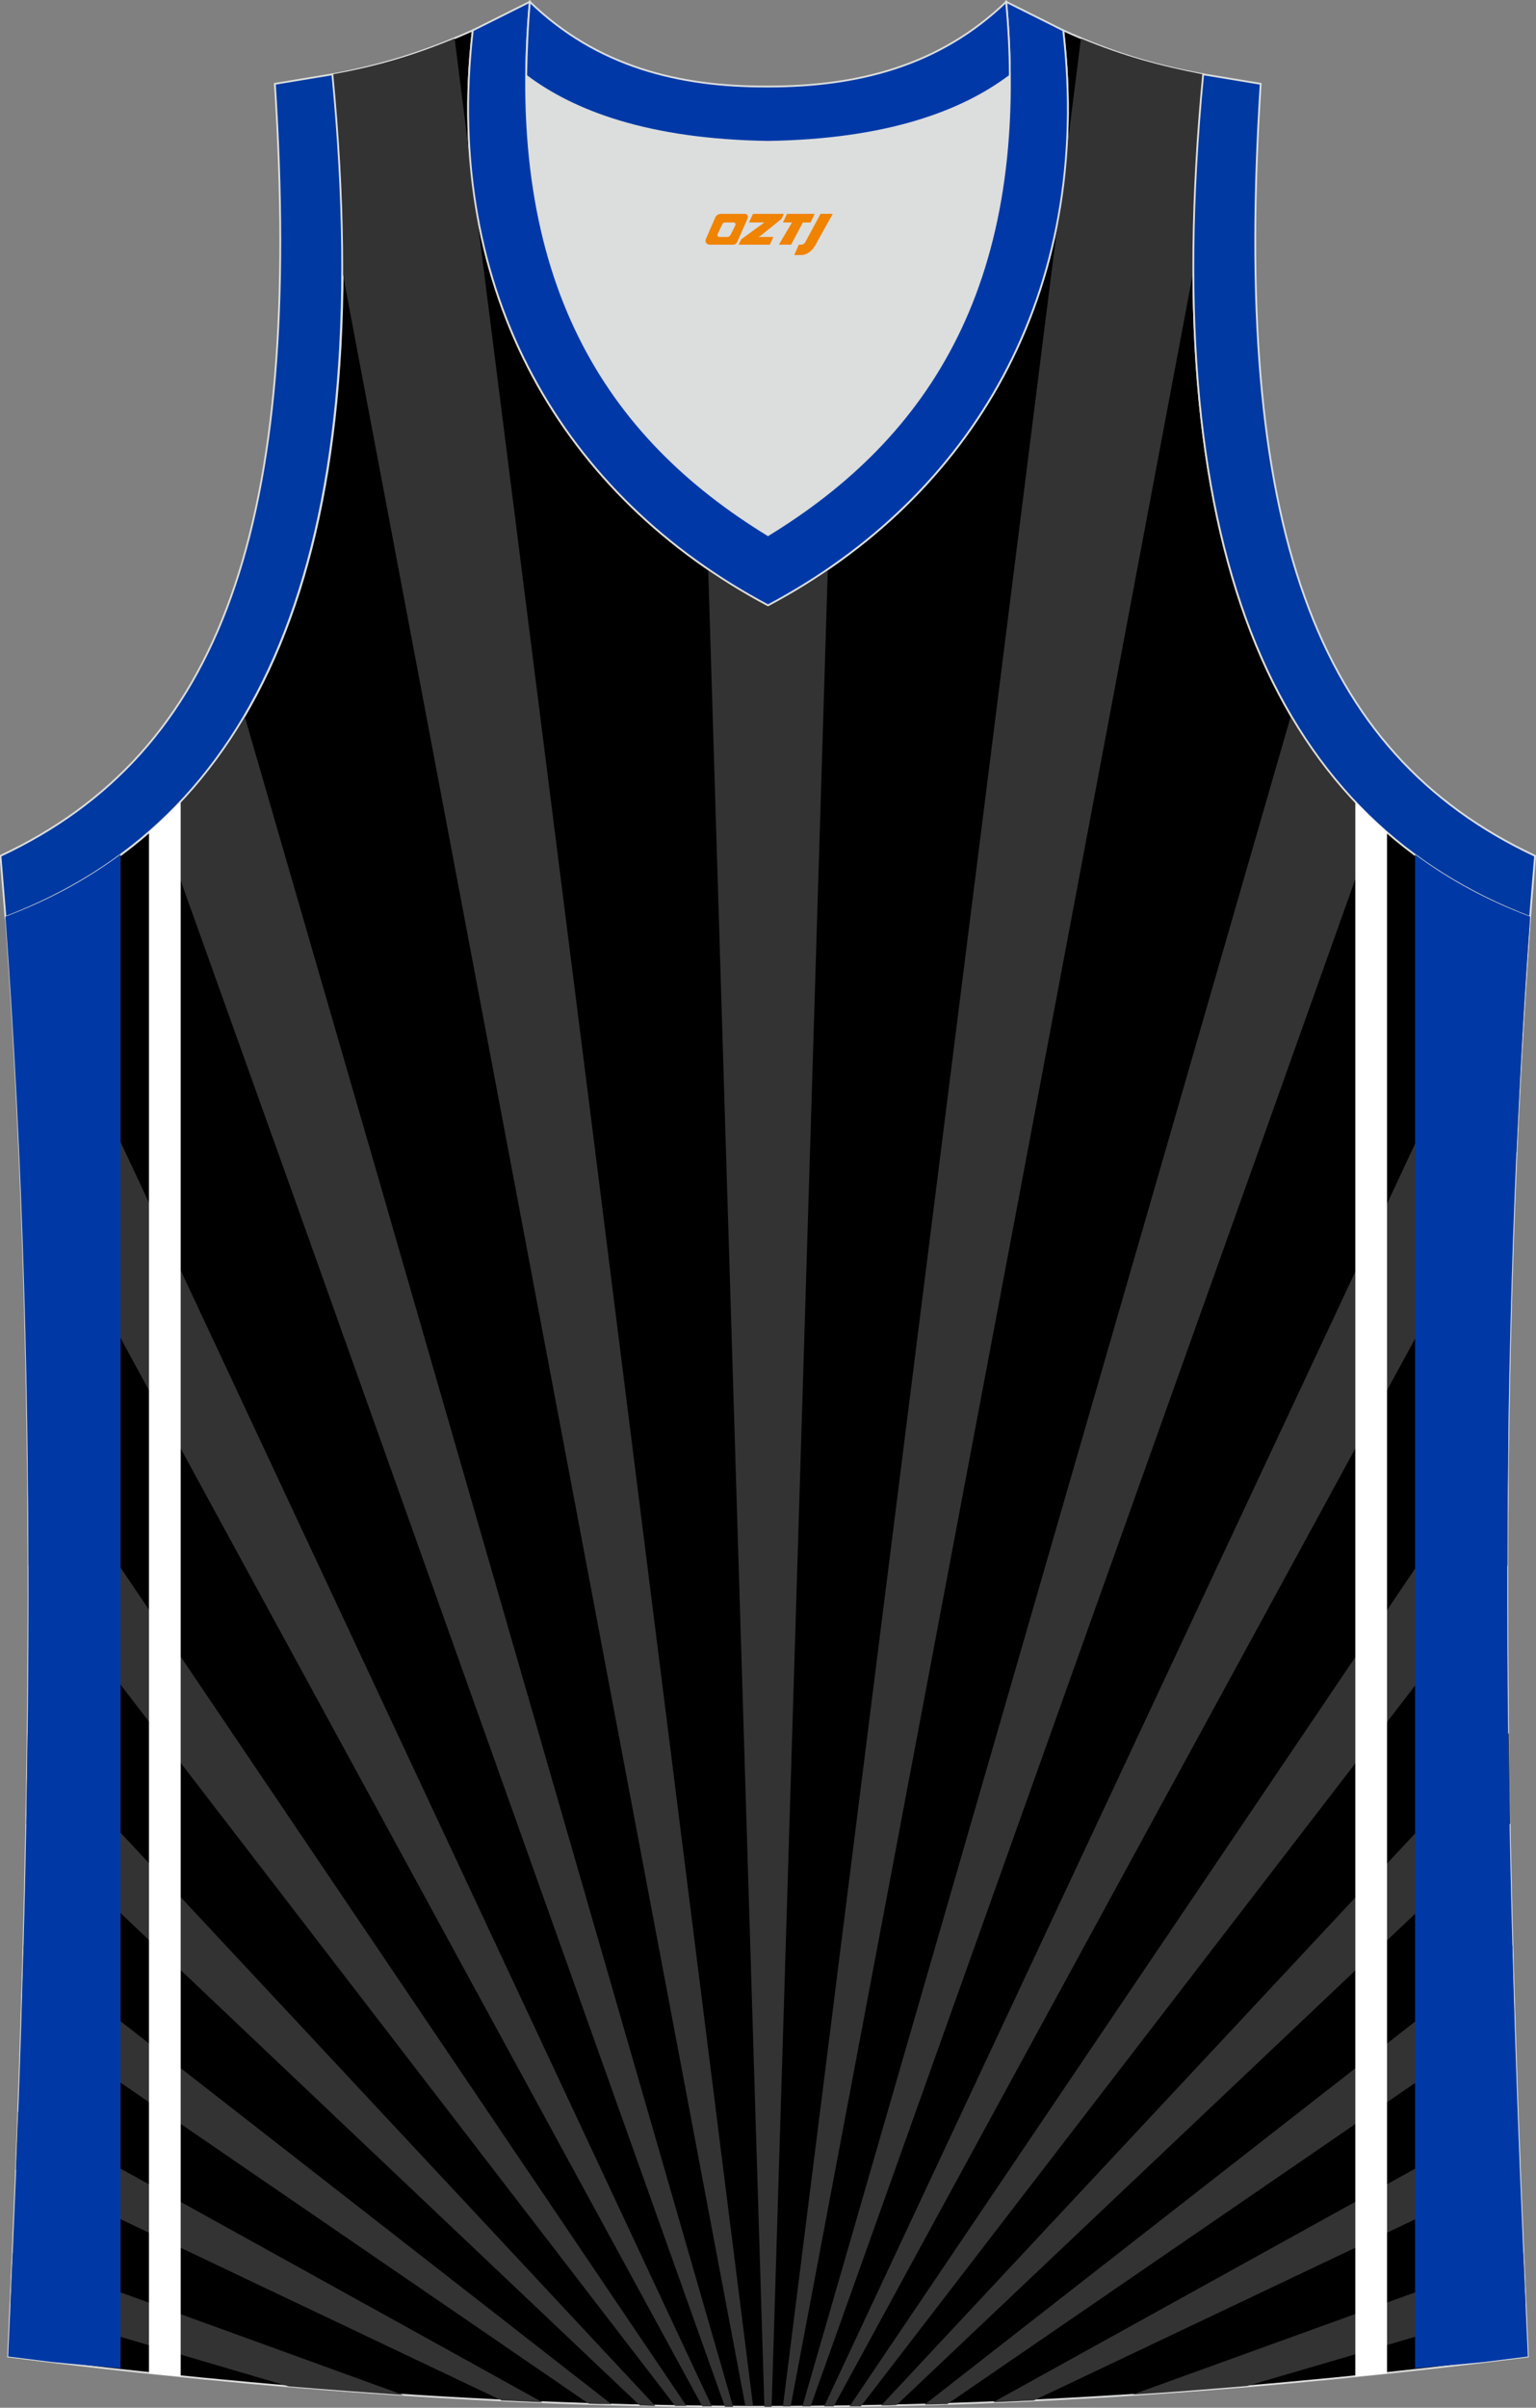
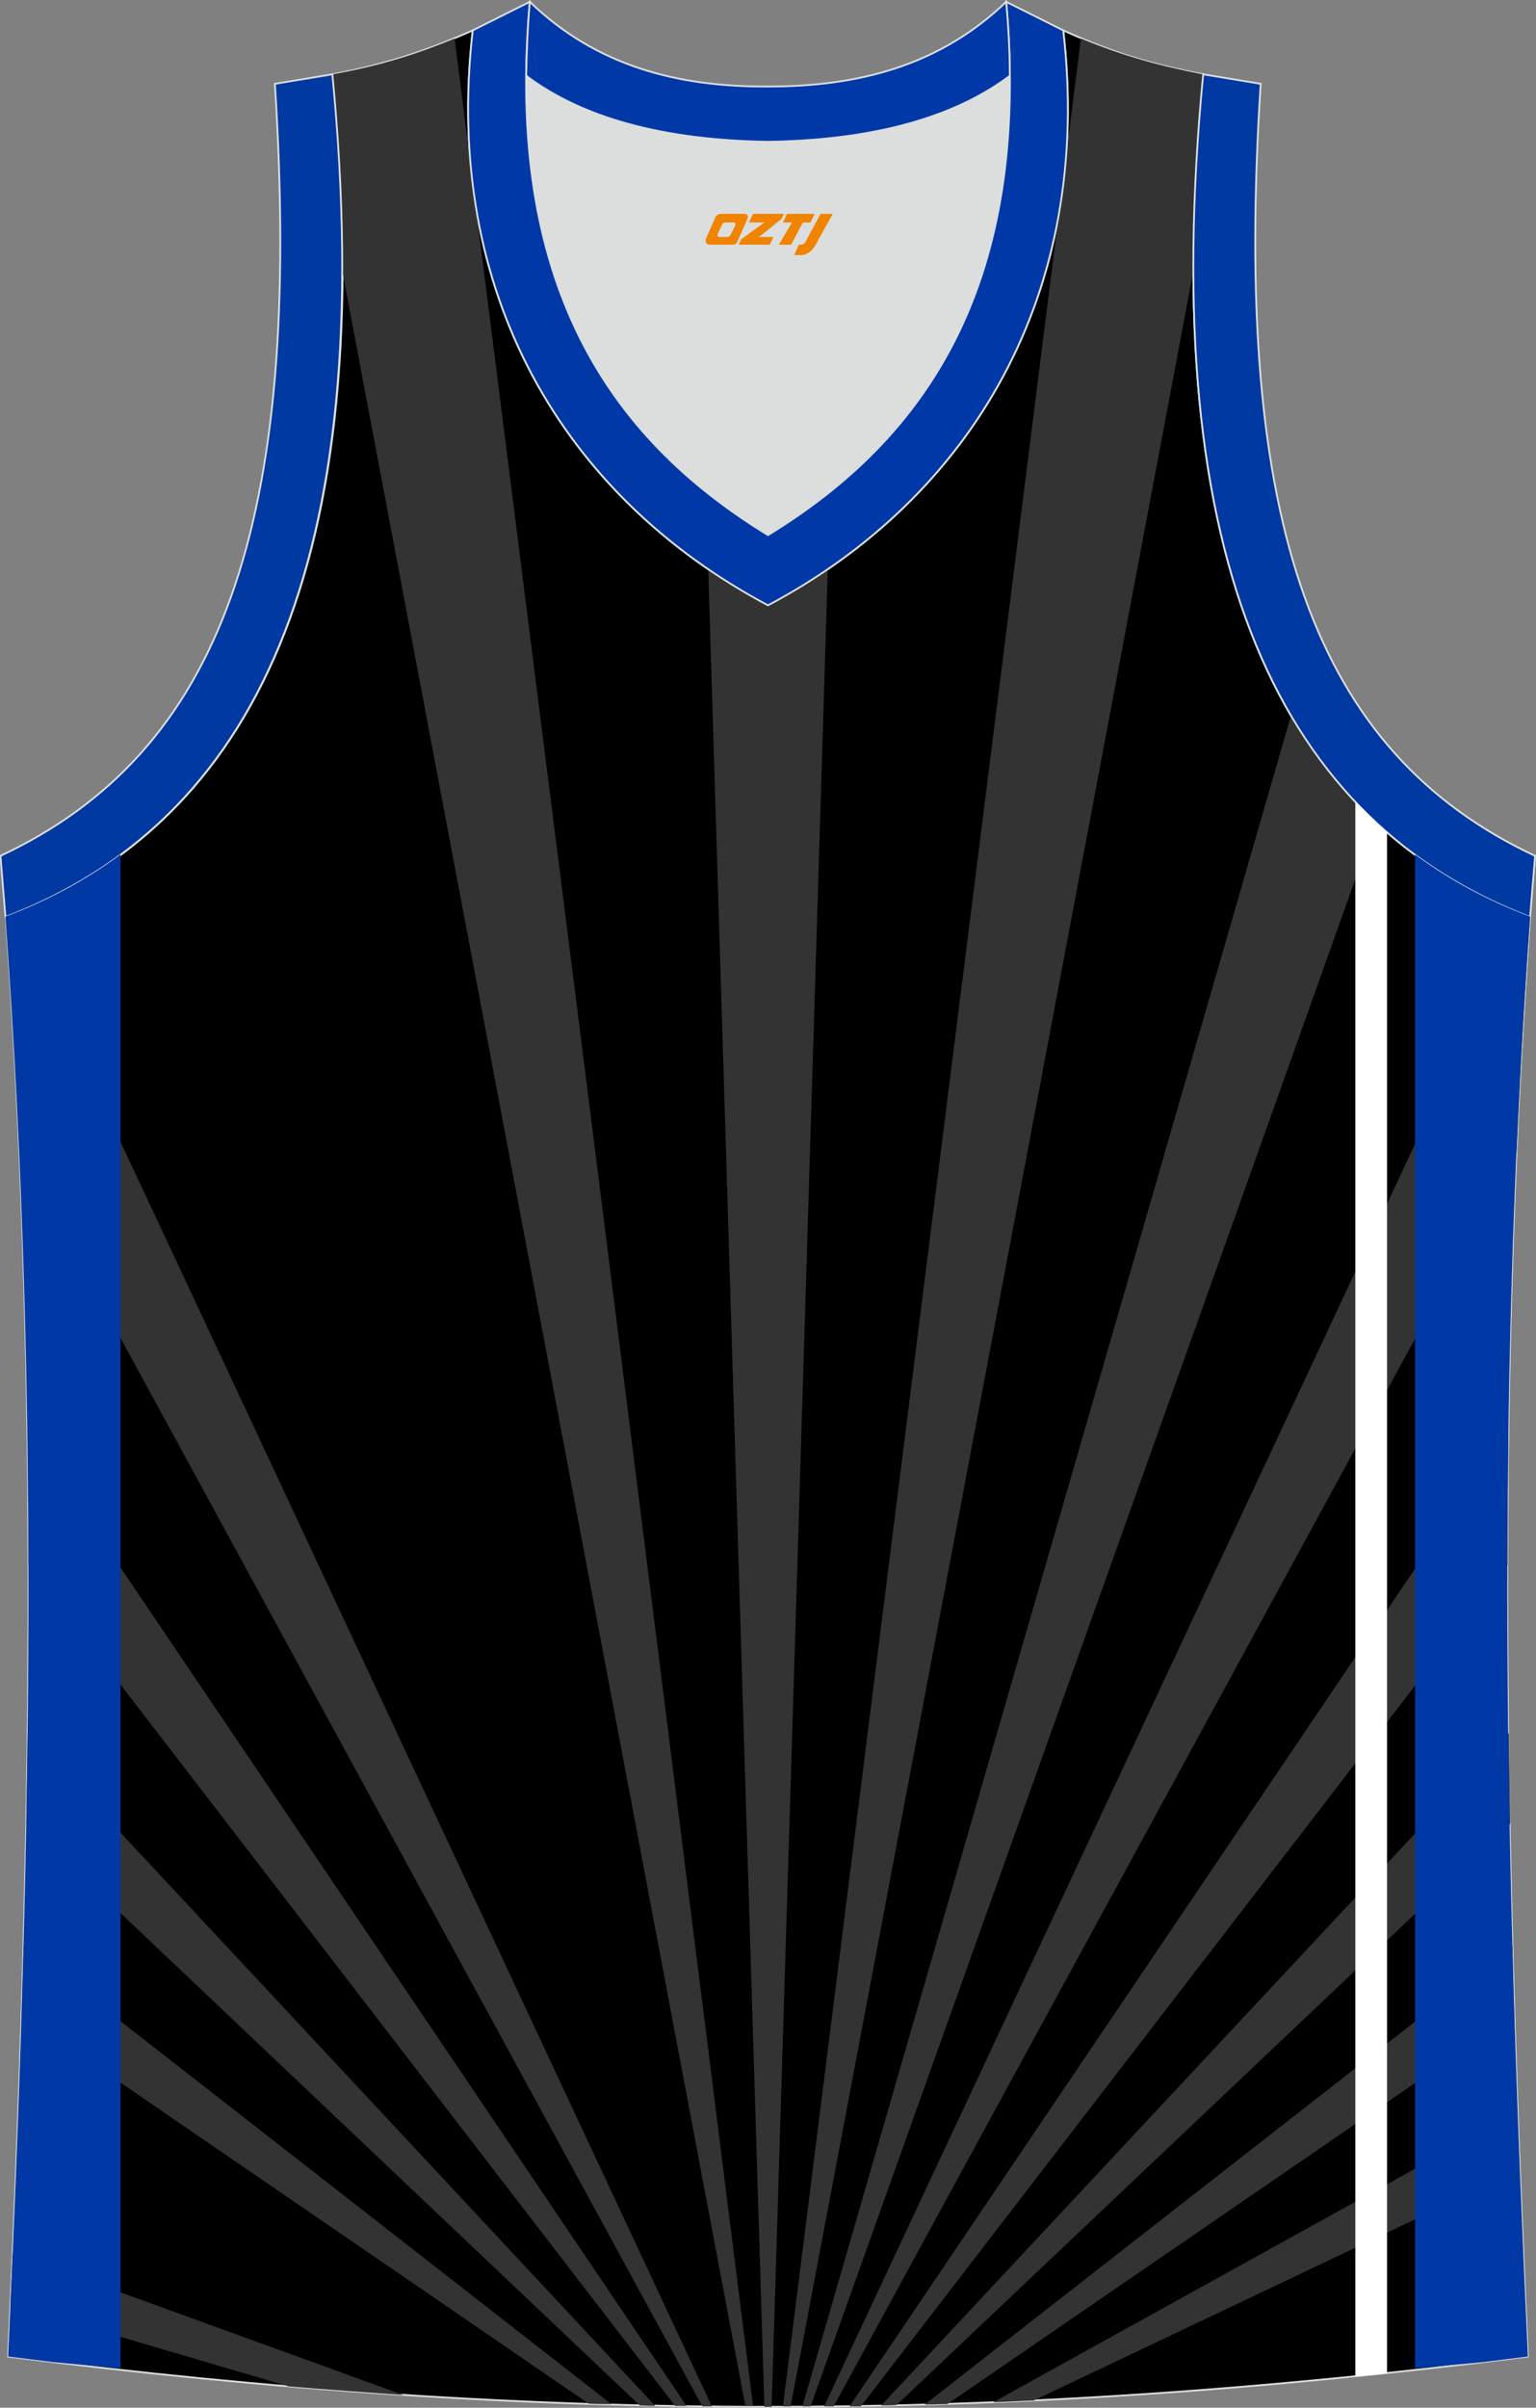
<svg xmlns="http://www.w3.org/2000/svg" version="1.1" id="图层_1" x="0px" y="0px" width="339.2px" height="531.4px" viewBox="0 0 339.2 531.4" enable-background="new 0 0 339.2 531.4" xml:space="preserve">
  <rect x="0" y="0" width="339.2" height="531.4" fill="#808080" stroke="none" />
  <g>
    <path stroke="#DCDDDD" stroke-width="0.4" stroke-miterlimit="22.926" d="M337.4,520.1c-4.8-104-7.4-208.9,0.5-317.7l0,0   c-54.6-20.8-82.7-77.3-72.2-186l0,0c-10.7-2-19.7-4.6-30.9-9.7c6.7,58-20.2,103-65.2,126.9c-45-23.9-71.9-68.9-65.2-126.9   c-11.2,5-20.3,7.7-30.9,9.7l0,0C84,125.1,55.8,181.6,1.3,202.4l0,0C9.1,311.2,6.6,416,1.8,520.1C118.1,534.9,221,534.9,337.4,520.1   z" />
    <g>
      <path fill="#333333" d="M182.8,125.7c-4.2,2.9-8.6,5.6-13.2,8c-4.6-2.4-9-5.1-13.2-8l3.7,121.1l8.7,284.4h1.6l8.7-284.4    L182.8,125.7z" />
      <path fill="#333333" d="M104.9,44.3c-0.3-2.1-0.6-4.3-0.8-6.5l-3.7-29.3c-9.4,3.9-17.5,6.2-26.9,7.9c1.5,15.3,2.2,29.5,2.1,42.7    v0.1v0.7L111.9,252l52.7,279c0.6,0,1.1,0,1.7,0l-35.5-282L104.9,44.3z" />
-       <path fill="#333333" d="M54,158c-5.3,9-11.6,16.8-18.7,23.5L65.2,265l94.9,266.2c0.6,0,1.2,0,1.8,0L83.3,259.1L54,158z" />
      <path fill="#333333" d="M3,201.7c-0.6,0.2-1.2,0.5-1.7,0.7c1.3,17.4,2.3,34.7,3,52L21,285l134.1,246.1h2.1L38,276.3L3,201.7z" />
      <path fill="#333333" d="M149.1,531c0.8,0,1.7,0,2.5,0L6.1,315.6c0.1,9.9,0.2,19.9,0.2,29.8L149.1,531z" />
      <path fill="#333333" d="M141.3,530.9c1.1,0,2.2,0.1,3.4,0.1L6.1,382.5c-0.1,6.7-0.2,13.4-0.3,20L141.3,530.9z" />
      <path fill="#333333" d="M130,530.5c1.7,0.1,3.3,0.1,5,0.1L5.2,429.4c-0.1,5.1-0.3,10.2-0.4,15.3L130,530.5z" />
-       <path fill="#333333" d="M110.8,529.8c3,0.1,6,0.3,9,0.4L4,466.1c-0.2,4.2-0.3,8.5-0.5,12.7L110.8,529.8z" />
      <path fill="#333333" d="M63.8,526.7c8.5,0.7,16.9,1.3,25.3,1.9L2.8,497.3c-0.2,3.8-0.3,7.5-0.5,11.3L63.8,526.7z" />
      <path fill="#333333" d="M263.5,59.3v-0.2c0-13.2,0.7-27.4,2.1-42.7c-9.3-1.8-17.5-4-26.9-7.9L235,37.8c-0.2,2.2-0.5,4.4-0.8,6.5    l-25.8,204.8l-35.5,282c0.6,0,1.1,0,1.7,0l52.7-279L263.5,60V59.3z" />
      <path fill="#333333" d="M303.8,181.4c-7.1-6.6-13.4-14.4-18.7-23.5L255.9,259l-78.7,272.1c0.6,0,1.2,0,1.8,0L274,265L303.8,181.4z    " />
      <path fill="#333333" d="M337.9,202.4c-0.6-0.2-1.2-0.5-1.7-0.7l-34.9,74.7L182,531.1h2.1L318.2,285l16.7-30.7    C335.7,237.1,336.6,219.8,337.9,202.4z" />
      <path fill="#333333" d="M187.6,531.1c0.8,0,1.7,0,2.5,0l142.8-185.6c0-9.9,0.1-19.8,0.2-29.8L187.6,531.1z" />
      <path fill="#333333" d="M194.6,530.9c1.1,0,2.2,0,3.4-0.1l135.5-128.3c-0.1-6.7-0.2-13.3-0.3-20L194.6,530.9z" />
      <path fill="#333333" d="M204.2,530.7c1.7,0,3.3-0.1,5-0.1l125.2-85.9c-0.2-5.1-0.3-10.2-0.4-15.3L204.2,530.7z" />
      <path fill="#333333" d="M219.3,530.2c3-0.1,6-0.3,9-0.4l107.2-50.9c-0.2-4.2-0.3-8.5-0.5-12.7L219.3,530.2z" />
-       <path fill="#333333" d="M250.1,528.5c8.4-0.5,16.8-1.2,25.3-1.9l61.5-18c-0.2-3.8-0.3-7.5-0.5-11.3L250.1,528.5z" />
    </g>
    <path fill="#DCDDDD" d="M169.6,31.3c26.5-0.4,42.9-6.7,53.3-14.5c0-0.1,0-0.1,0-0.2c0.5,51.7-21.1,81.8-53.4,101.4   c-32.2-19.7-53.8-49.8-53.4-101.4c0,0.1,0,0.1,0,0.2C126.6,24.6,143.1,30.9,169.6,31.3z" />
    <path fill="#0039A1" stroke="#DCDDDD" stroke-width="0.4" stroke-miterlimit="22.926" d="M1.2,202.4c54.6-20.8,82.7-77.3,72.2-186   l-12.7,2.1c6.3,97.7-12,147.6-60.6,170.4L1.2,202.4z" />
    <path fill="#0039A7" stroke="#DCDDDD" stroke-width="0.4" stroke-miterlimit="22.926" d="M117,0.4c-5.5,61.8,17.1,96,52.6,117.7   c35.5-21.7,58.1-55.9,52.6-117.7l12.6,6.3c6.7,58-20.2,103-65.2,126.9c-45-23.9-71.9-68.9-65.2-126.9L117,0.4z" />
    <path fill="#0039A1" stroke="#DCDDDD" stroke-width="0.4" stroke-miterlimit="22.926" d="M337.9,202.4   c-54.6-20.8-82.7-77.3-72.2-186l12.7,2.1c-6.3,97.7,12,147.6,60.6,170.4L337.9,202.4z" />
    <path fill="#FFFFFF" d="M306.3,183.6v340.2c-2.3,0.3-4.6,0.5-7,0.7V176.9C301.6,179.2,303.9,181.5,306.3,183.6z" />
    <path fill="#0039A6" d="M312.5,522.7V188.6c7.7,5.7,16.1,10.2,25.4,13.7l0,0c-7.9,108.8-5.3,213.7-0.5,317.8   c-3.2,0.4-6.4,0.8-9.6,1.2C322.8,521.8,317.7,522.2,312.5,522.7z" />
-     <path fill="#FFFFFF" d="M32.9,183.6v340.2c2.3,0.3,4.6,0.5,7,0.7V176.9C37.6,179.2,35.3,181.5,32.9,183.6z" />
    <path fill="#0039A6" d="M26.6,522.7V188.6c-7.7,5.7-16.1,10.2-25.4,13.7l0,0C9.1,311.1,6.6,416,1.8,520.1c3.2,0.4,6.4,0.8,9.6,1.2   C16.4,521.8,21.5,522.2,26.6,522.7z" />
    <path fill="#0039A7" stroke="#DCDDDD" stroke-width="0.4" stroke-miterlimit="22.926" d="M117,0.4c14.8,14.3,32.9,18.8,52.6,18.7   c19.6,0,37.7-4.4,52.6-18.7c0.5,5.6,0.8,11,0.8,16.2c0,0.1,0,0.1-0.1,0.2c-10.4,7.8-26.9,14.1-53.3,14.5   c-26.5-0.4-42.9-6.7-53.3-14.5c0-0.1,0-0.1-0.1-0.2C116.3,11.5,116.5,6.1,117,0.4z" />
  </g>
  <g>
    <path fill="#F08300" d="M181.2,47.2l-3.4,6.3c-0.2,0.3-0.5,0.5-0.8,0.5h-0.6l-1,2.3h1.2c2,0.1,3.2-1.5,3.9-3L183.9,47.2h-2.5L181.2,47.2z" />
    <polygon fill="#F08300" points="174,47.2 ,179.9,47.2 ,179,49.1 ,177.3,49.1 ,174.7,54 ,172,54 ,174.9,49.1 ,172.9,49.1 ,173.8,47.2" />
    <polygon fill="#F08300" points="168,52.3 ,167.5,52.3 ,168,52 ,172.6,48.3 ,173.1,47.2 ,166.3,47.2 ,166,47.8 ,165.4,49.1 ,168.2,49.1 ,168.8,49.1 ,163.7,52.8    ,163.1,54 ,169.7,54 ,170,54 ,170.8,52.3" />
    <path fill="#F08300" d="M164.5,47.2H159.2C158.7,47.2,158.2,47.5,158,47.9L155.9,52.7C155.6,53.3,156,54,156.7,54h5.2c0.4,0,0.7-0.2,0.9-0.6L165.1,48.2C165.3,47.7,165,47.2,164.5,47.2z M162.4,49.7L161.3,51.9C161.1,52.2,160.8,52.3,160.7,52.3l-1.8,0C158.7,52.3,158.3,52.2,158.5,51.6l1-2.1c0.1-0.3,0.4-0.4,0.7-0.4h1.9   C162.3,49.1,162.5,49.4,162.4,49.7z" />
  </g>
</svg>